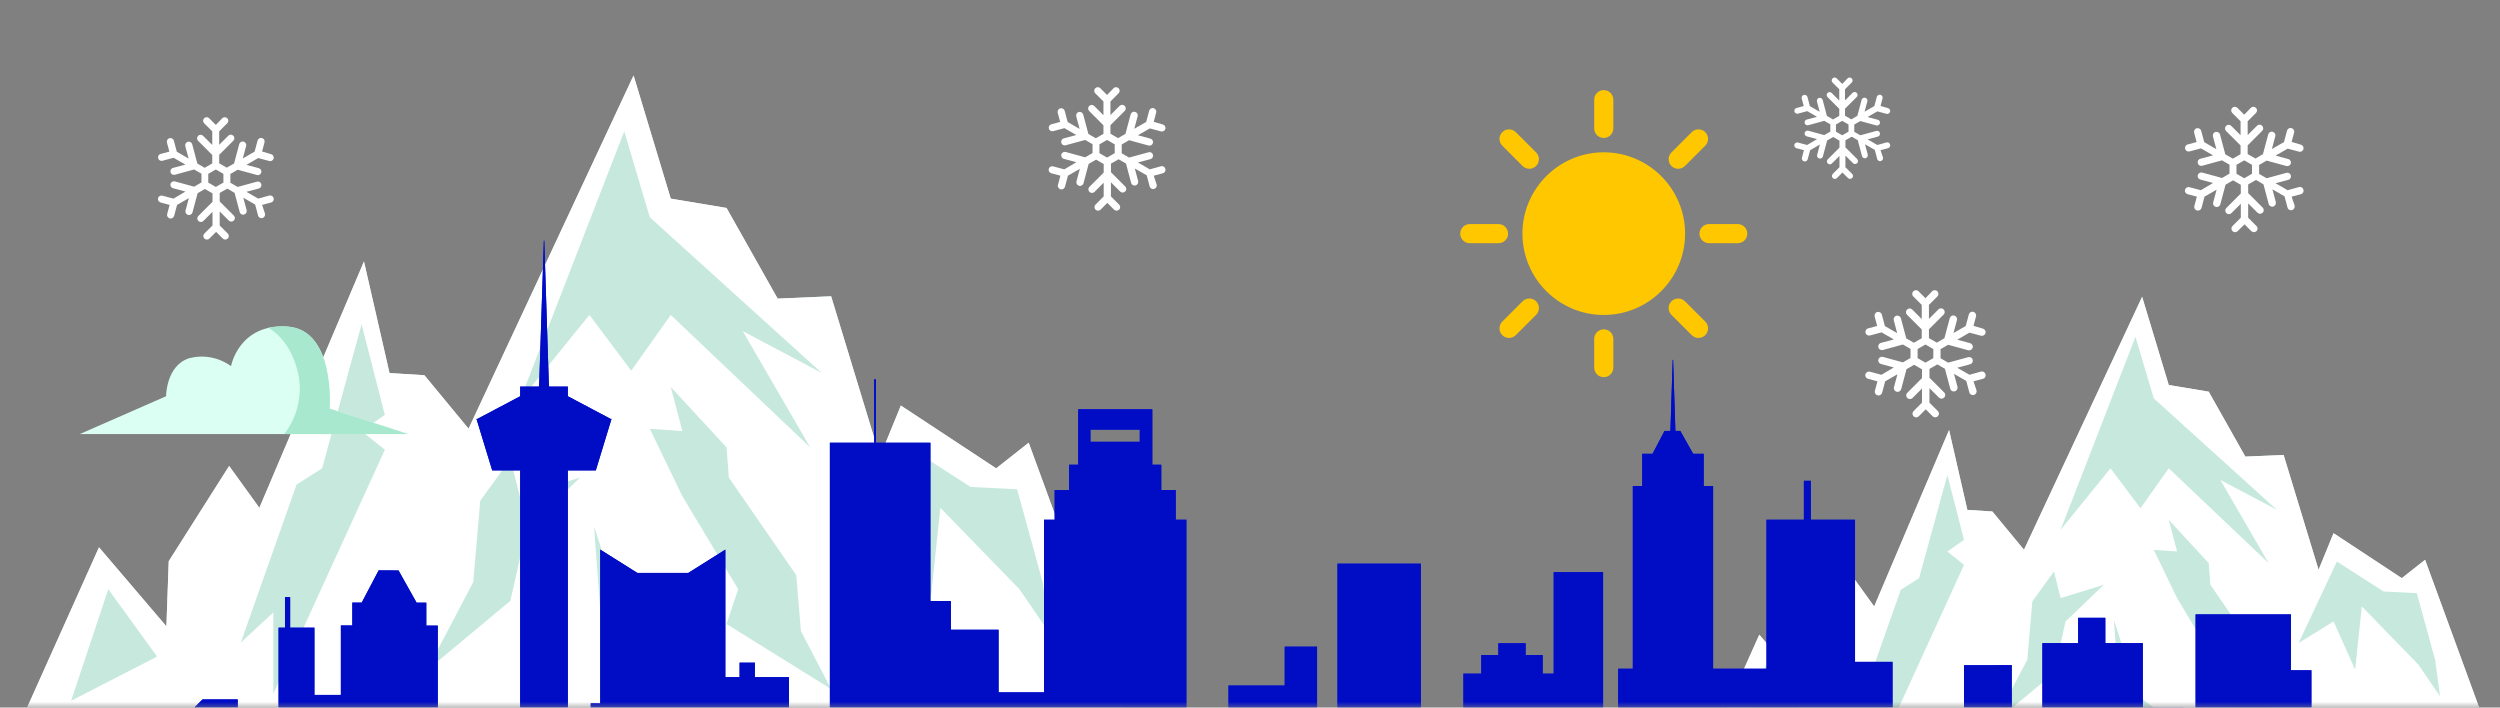
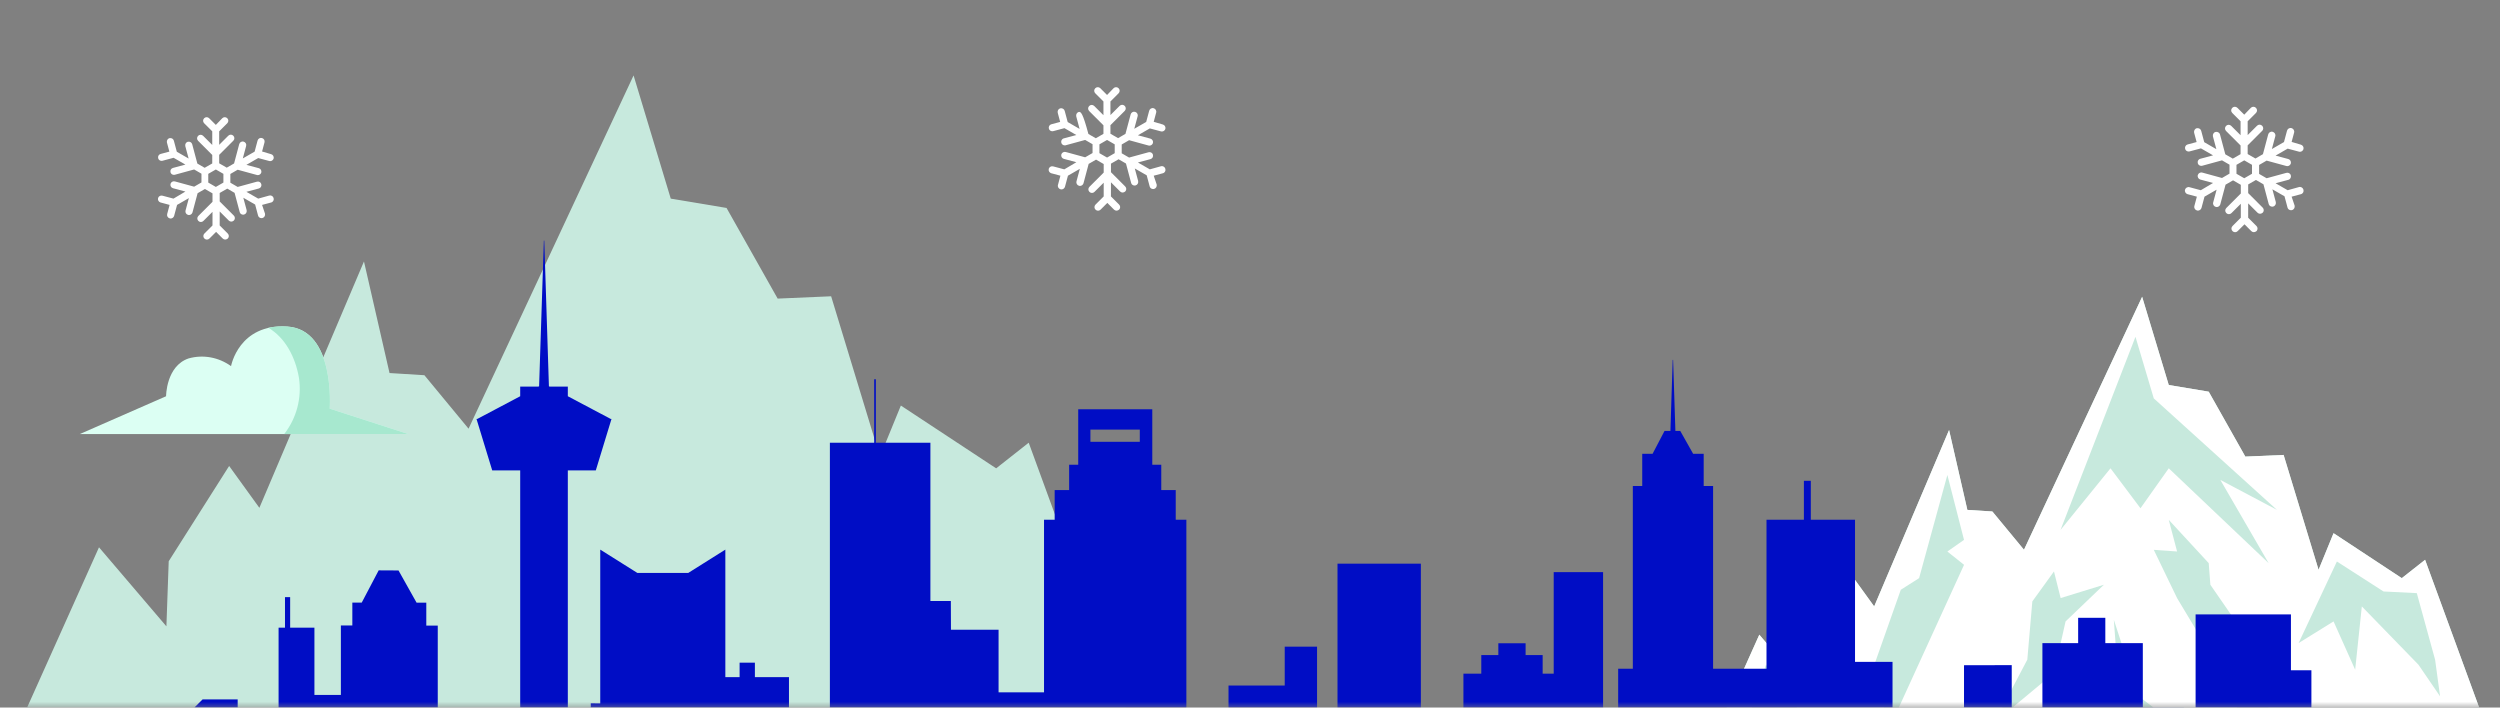
<svg xmlns="http://www.w3.org/2000/svg" width="212" height="60" viewBox="0 0 212 60" fill="none">
  <rect x="0" y="0" width="212" height="60" fill="#808080" stroke="none" />
  <mask id="mask0_754_1276" style="mask-type:alpha" maskUnits="userSpaceOnUse" x="0" y="0" width="212" height="60">
    <rect width="212" height="60" transform="matrix(-1 0 0 1 212 0)" fill="#D9D9D9" />
  </mask>
  <g mask="url(#mask0_754_1276)">
    <path d="M84.474 39.715L76.393 34.391L74.619 38.725L70.48 25.125L65.945 25.321L61.611 17.634L56.88 16.844L53.727 6.396L39.734 36.353L35.988 31.818L33.032 31.634L30.865 22.171L21.995 43.063L19.431 39.513L14.307 47.593L14.111 53.114L8.395 46.412L1.496 61.787H96.103L87.234 37.542L84.474 39.715Z" fill="#C7E9DD" />
-     <path d="M84.474 39.715L76.393 34.391L74.619 38.725L70.48 25.125L65.945 25.321L61.611 17.634L56.88 16.844L53.727 6.396L39.734 36.353L35.988 31.818L33.032 31.634L30.865 22.171L21.995 43.063L19.431 39.513L14.307 47.593L14.111 53.114L8.395 46.412L1.496 61.787H96.103L87.234 37.542L84.474 39.715ZM6.03 59.425L9.183 49.962L13.321 55.679L6.03 59.425ZM32.639 38.136L23.176 58.831V51.933L20.416 54.497L25.147 41.092L27.315 39.714L30.664 27.496L32.635 35.184L30.664 36.562L32.639 38.136ZM44.661 44.838L43.282 50.947L36.188 56.861L40.13 49.369L40.723 42.471L43.286 38.921L44.076 42.074L49.199 40.496L44.661 44.838ZM44.068 33.998L52.937 11.135L55.105 18.427L69.691 31.63L62.989 28.085L68.705 37.94L56.879 26.707L53.53 31.438L49.981 26.707L44.068 33.998ZM51.163 55.286L50.373 44.642L53.33 53.708L60.032 58.832L51.163 55.286ZM61.611 52.919L62.596 49.962L57.865 42.079L55.105 36.362L57.865 36.558L56.88 32.813L61.611 37.936L61.807 40.5L67.524 48.777L67.916 53.508L70.48 58.435L61.611 52.919ZM89.008 53.708L86.445 49.962L79.742 43.064L78.953 50.555L76.393 44.839L72.255 47.403L76.79 37.744L82.31 41.293L86.252 41.49L88.419 49.374L89.008 53.708Z" fill="white" />
    <path d="M203.671 49.027L197.885 45.214L196.614 48.318L193.651 38.579L190.403 38.719L187.299 33.214L183.911 32.649L181.653 25.167L171.633 46.619L168.95 43.372L166.833 43.24L165.281 36.464L158.93 51.424L157.094 48.883L153.424 54.669L153.284 58.622L149.19 53.822L144.25 64.833H212L205.648 47.471L203.671 49.027Z" fill="#C7E9DD" />
    <path d="M203.671 49.027L197.885 45.214L196.614 48.318L193.651 38.579L190.403 38.719L187.299 33.214L183.911 32.649L181.653 25.167L171.633 46.619L168.95 43.372L166.833 43.24L165.281 36.464L158.93 51.424L157.094 48.883L153.424 54.669L153.284 58.622L149.19 53.822L144.25 64.833H212L205.648 47.471L203.671 49.027ZM147.497 63.141L149.755 56.365L152.718 60.459L147.497 63.141ZM166.552 47.896L159.776 62.717V57.776L157.799 59.612L161.187 50.013L162.739 49.026L165.137 40.277L166.549 45.782L165.137 46.769L166.552 47.896ZM175.161 52.696L174.174 57.071L169.093 61.305L171.916 55.94L172.341 51L174.177 48.459L174.742 50.716L178.411 49.586L175.161 52.696ZM174.736 44.933L181.088 28.561L182.64 33.782L193.085 43.237L188.286 40.698L192.38 47.755L183.911 39.712L181.513 43.1L178.971 39.712L174.736 44.933ZM179.817 60.178L179.252 52.555L181.369 59.047L186.168 62.717L179.817 60.178ZM187.299 58.483L188.005 56.365L184.617 50.719L182.64 46.626L184.617 46.766L183.911 44.084L187.299 47.753L187.44 49.589L191.533 55.516L191.815 58.904L193.651 62.433L187.299 58.483ZM206.919 59.048L205.083 56.365L200.283 51.425L199.718 56.79L197.885 52.696L194.922 54.532L198.169 47.615L202.122 50.157L204.945 50.298L206.497 55.944L206.919 59.048Z" fill="white" />
-     <path d="M206.256 73.46H201.201V70.186H196.007V56.838H194.272V52.102H186.187V63.438H185.18V59.99H181.711V54.54H178.531V52.389H176.227V54.54H173.196V63.438H172.618V63.865H170.595V56.403L166.548 56.412V63.873H160.486V56.124H157.306V44.074H153.557V40.774H152.97V44.074H149.799V56.708H145.27V41.21H144.473V38.484H143.58L142.485 36.543H142.073L141.88 30.518H141.845L141.652 36.543H141.153L140.137 38.484H139.261V41.21H138.464V56.708H137.22V60.295L135.941 60.286V48.515H131.754V57.126H130.817V55.55H129.371V54.549H127.059V55.55H125.613V57.126H124.098V59.999H120.489V47.801H113.42V61.575H111.686V54.836H108.944V58.136H104.178V62.446H100.604V44.075H99.702V41.558H98.476V39.408H97.714V34.706H91.433V39.408H90.662V41.558H89.436V44.075H88.533V58.711H84.679V53.4H80.641L80.632 50.962H78.898V37.544H74.272V32.164H74.132V37.544H70.374V61.009H66.905V57.421H64.015V56.194H62.718V57.421H61.509V46.607L58.365 48.584H54.046L50.901 46.607V59.65L50.096 59.642V66.964H48.151V39.887H50.525L51.856 35.525H51.786L48.151 33.601V32.782H46.6L46.548 32.756L46.154 20.401H46.119L45.716 32.756L45.654 32.782H44.113V33.601L40.477 35.525H40.407L41.739 39.887H44.113V66.964H43.228V61.801H40.048V65.249H38.174V66.973H37.122V53.051H36.15V51.109H35.327L33.794 48.375L32.112 48.366L30.675 51.1H29.878V53.042H28.906V58.928H26.663V53.225H24.605V50.639H24.167V53.225H23.624V63.02H20.155V59.311H17.177L15.609 60.869V64.204H13.778L12.692 62.497V60.547L11.509 60.538V62.471H9.556V60.538H8.145V64.848H5.78V73.459H5.736L5.745 78.1H206.264V73.459L206.256 73.46ZM96.654 36.43V37.467H92.467V36.43H96.654Z" fill="#0513D3" />
    <path d="M206.256 73.46H201.201V70.186H196.007V56.838H194.272V52.102H186.187V63.438H185.18V59.99H181.711V54.54H178.531V52.389H176.227V54.54H173.196V63.438H172.618V63.865H170.595V56.403L166.548 56.412V63.873H160.486V56.124H157.306V44.074H153.557V40.774H152.97V44.074H149.799V56.708H145.27V41.21H144.473V38.484H143.58L142.485 36.543H142.073L141.88 30.518H141.845L141.652 36.543H141.153L140.137 38.484H139.261V41.21H138.464V56.708H137.22V60.295L135.941 60.286V48.515H131.754V57.126H130.817V55.55H129.371V54.549H127.059V55.55H125.613V57.126H124.098V59.999H120.489V47.801H113.42V61.575H111.686V54.836H108.944V58.136H104.178V62.446H100.604V44.075H99.702V41.558H98.476V39.408H97.714V34.706H91.433V39.408H90.662V41.558H89.436V44.075H88.533V58.711H84.679V53.4H80.641L80.632 50.962H78.898V37.544H74.272V32.164H74.132V37.544H70.374V61.009H66.905V57.421H64.015V56.194H62.718V57.421H61.509V46.607L58.365 48.584H54.046L50.901 46.607V59.65L50.096 59.642V66.964H48.151V39.887H50.525L51.856 35.525H51.786L48.151 33.601V32.782H46.6L46.548 32.756L46.154 20.401H46.119L45.716 32.756L45.654 32.782H44.113V33.601L40.477 35.525H40.407L41.739 39.887H44.113V66.964H43.228V61.801H40.048V65.249H38.174V66.973H37.122V53.051H36.15V51.109H35.327L33.794 48.375L32.112 48.366L30.675 51.1H29.878V53.042H28.906V58.928H26.663V53.225H24.605V50.639H24.167V53.225H23.624V63.02H20.155V59.311H17.177L15.609 60.869V64.204H13.778L12.692 62.497V60.547L11.509 60.538V62.471H9.556V60.538H8.145V64.848H5.78V73.459H5.736L5.745 78.1H206.264V73.459L206.256 73.46ZM96.654 36.43V37.467H92.467V36.43H96.654Z" fill="#000DC5" />
    <path d="M22.833 16.582L21.897 16.843L20.895 16.266L21.951 15.983C22.115 15.939 22.202 15.776 22.158 15.613C22.114 15.449 21.951 15.362 21.788 15.406L20.154 15.852L19.534 15.493V14.752L20.154 14.393L21.788 14.84C21.81 14.851 21.842 14.851 21.864 14.851C21.995 14.851 22.115 14.764 22.158 14.633C22.201 14.47 22.104 14.306 21.951 14.263L20.895 13.979L21.897 13.402L22.833 13.653C22.855 13.664 22.888 13.664 22.91 13.664C23.04 13.664 23.16 13.577 23.203 13.446C23.247 13.283 23.149 13.119 22.997 13.076L22.224 12.847L22.43 12.073C22.474 11.91 22.376 11.747 22.212 11.703C22.049 11.66 21.886 11.758 21.842 11.921L21.592 12.858L20.59 13.435L20.873 12.379C20.917 12.216 20.819 12.052 20.655 12.009C20.492 11.965 20.329 12.063 20.285 12.226L19.85 13.86L19.229 14.219L18.587 13.849V13.13L19.785 11.933C19.905 11.813 19.905 11.628 19.785 11.508C19.665 11.388 19.48 11.388 19.36 11.508L18.587 12.281L18.587 11.137L19.273 10.451C19.393 10.331 19.393 10.146 19.273 10.027C19.153 9.907 18.968 9.907 18.848 10.027L18.303 10.593L17.737 10.027C17.617 9.907 17.432 9.907 17.312 10.027C17.193 10.146 17.193 10.332 17.312 10.451L17.999 11.137V12.292L17.225 11.518C17.105 11.398 16.92 11.398 16.801 11.518C16.681 11.638 16.681 11.823 16.801 11.943L17.999 13.141V13.86L17.356 14.23L16.736 13.87L16.3 12.237C16.257 12.073 16.093 11.986 15.93 12.019C15.767 12.062 15.68 12.226 15.712 12.389L15.996 13.445L14.994 12.868L14.743 11.931C14.7 11.768 14.537 11.681 14.373 11.714C14.21 11.757 14.123 11.92 14.155 12.084L14.362 12.857L13.621 13.054C13.457 13.097 13.37 13.261 13.414 13.424C13.447 13.555 13.566 13.642 13.708 13.642C13.73 13.642 13.762 13.642 13.784 13.631L14.721 13.38L15.723 13.957L14.666 14.241C14.503 14.284 14.416 14.447 14.46 14.611C14.492 14.741 14.612 14.829 14.754 14.829C14.775 14.829 14.808 14.829 14.83 14.818L16.463 14.371L17.084 14.73V15.471L16.463 15.83L14.83 15.384C14.666 15.34 14.503 15.438 14.46 15.59C14.416 15.754 14.514 15.917 14.666 15.96L15.723 16.244L14.71 16.843L13.773 16.593C13.61 16.549 13.446 16.647 13.403 16.799C13.36 16.963 13.457 17.126 13.61 17.169L14.383 17.376L14.176 18.149C14.133 18.313 14.231 18.476 14.394 18.52C14.416 18.531 14.448 18.531 14.47 18.531C14.601 18.531 14.721 18.443 14.764 18.313L15.015 17.376L16.016 16.799L15.733 17.855C15.69 18.018 15.788 18.182 15.951 18.225C15.973 18.236 16.005 18.236 16.027 18.236C16.158 18.236 16.278 18.149 16.321 18.018L16.757 16.385L17.377 16.026L18.02 16.396V17.114L16.822 18.312C16.702 18.432 16.702 18.617 16.822 18.737C16.942 18.857 17.127 18.857 17.246 18.737L18.02 17.964V19.118L17.333 19.804C17.213 19.924 17.213 20.109 17.333 20.229C17.453 20.349 17.638 20.349 17.758 20.229L18.324 19.663L18.89 20.229C18.945 20.283 19.021 20.316 19.097 20.316C19.173 20.316 19.249 20.283 19.315 20.229C19.435 20.109 19.435 19.924 19.315 19.804L18.629 19.118L18.63 17.932L19.403 18.705C19.458 18.76 19.534 18.793 19.61 18.793C19.686 18.793 19.762 18.76 19.828 18.705C19.948 18.585 19.948 18.4 19.828 18.281L18.63 17.083V16.364L19.272 15.994L19.893 16.354L20.328 17.987C20.361 18.118 20.481 18.205 20.622 18.205C20.644 18.205 20.677 18.205 20.698 18.194C20.862 18.15 20.949 17.987 20.916 17.824L20.633 16.767L21.635 17.345L21.885 18.281C21.918 18.412 22.038 18.499 22.179 18.499C22.201 18.499 22.234 18.499 22.255 18.488C22.419 18.445 22.506 18.281 22.473 18.118L22.224 17.377L22.997 17.17C23.16 17.127 23.247 16.963 23.203 16.8C23.16 16.636 22.997 16.539 22.833 16.582ZM18.303 15.852L17.661 15.482V14.742L18.303 14.372L18.945 14.742V15.482L18.303 15.852Z" fill="white" />
-     <path d="M159.974 12.078L159.198 12.295L158.369 11.816L159.244 11.582C159.379 11.546 159.451 11.411 159.415 11.275C159.379 11.14 159.244 11.068 159.108 11.104L157.755 11.474L157.241 11.176V10.563L157.755 10.265L159.108 10.635C159.126 10.644 159.153 10.644 159.171 10.644C159.279 10.644 159.379 10.572 159.415 10.464C159.451 10.329 159.37 10.193 159.244 10.157L158.369 9.923L159.198 9.444L159.974 9.652C159.992 9.661 160.019 9.661 160.037 9.661C160.146 9.661 160.245 9.589 160.281 9.481C160.317 9.345 160.236 9.21 160.11 9.174L159.469 8.984L159.64 8.344C159.676 8.208 159.595 8.073 159.46 8.037C159.325 8.001 159.189 8.082 159.153 8.218L158.946 8.993L158.116 9.472L158.351 8.597C158.387 8.461 158.306 8.326 158.17 8.29C158.035 8.254 157.9 8.335 157.864 8.471L157.503 9.824L156.989 10.121L156.457 9.815V9.219L157.449 8.227C157.548 8.128 157.548 7.974 157.449 7.875C157.35 7.776 157.196 7.776 157.097 7.875L156.457 8.516L156.457 7.568L157.025 7C157.124 6.901 157.124 6.747 157.025 6.648C156.925 6.549 156.772 6.549 156.673 6.648L156.222 7.117L155.753 6.648C155.654 6.549 155.5 6.549 155.401 6.648C155.302 6.748 155.302 6.901 155.401 7L155.97 7.568V8.525L155.329 7.884C155.23 7.785 155.076 7.785 154.977 7.884C154.878 7.983 154.878 8.137 154.977 8.236L155.97 9.228V9.823L155.438 10.13L154.923 9.832L154.563 8.479C154.527 8.344 154.391 8.272 154.256 8.299C154.121 8.335 154.049 8.47 154.076 8.605L154.31 9.48L153.481 9.002L153.273 8.226C153.237 8.091 153.102 8.019 152.967 8.046C152.831 8.082 152.759 8.217 152.786 8.352L152.957 8.993L152.343 9.156C152.208 9.192 152.136 9.327 152.172 9.462C152.199 9.571 152.298 9.643 152.415 9.643C152.433 9.643 152.461 9.643 152.479 9.634L153.254 9.426L154.084 9.904L153.209 10.139C153.074 10.175 153.002 10.31 153.038 10.445C153.065 10.554 153.164 10.626 153.282 10.626C153.3 10.626 153.327 10.626 153.345 10.617L154.698 10.247L155.212 10.544V11.158L154.698 11.456L153.345 11.086C153.209 11.05 153.074 11.131 153.038 11.257C153.002 11.392 153.083 11.527 153.209 11.563L154.084 11.798L153.245 12.295L152.469 12.087C152.334 12.051 152.199 12.132 152.163 12.258C152.127 12.394 152.208 12.529 152.334 12.565L152.975 12.736L152.803 13.377C152.767 13.512 152.849 13.647 152.984 13.683C153.002 13.692 153.029 13.692 153.047 13.692C153.155 13.692 153.254 13.62 153.29 13.512L153.498 12.736L154.328 12.258L154.093 13.133C154.057 13.268 154.138 13.403 154.273 13.439C154.291 13.448 154.319 13.448 154.336 13.448C154.445 13.448 154.544 13.376 154.58 13.268L154.941 11.915L155.455 11.617L155.987 11.924V12.519L154.995 13.512C154.895 13.611 154.895 13.764 154.995 13.863C155.094 13.963 155.247 13.963 155.346 13.863L155.987 13.223V14.179L155.419 14.747C155.319 14.847 155.319 15 155.419 15.099C155.518 15.198 155.671 15.198 155.77 15.099L156.239 14.63L156.708 15.099C156.753 15.144 156.816 15.171 156.879 15.171C156.942 15.171 157.005 15.144 157.06 15.099C157.159 15 157.159 14.846 157.06 14.747L156.491 14.179L156.492 13.197L157.133 13.837C157.178 13.882 157.241 13.909 157.304 13.909C157.367 13.909 157.43 13.882 157.485 13.837C157.584 13.738 157.584 13.585 157.485 13.486L156.492 12.493V11.898L157.024 11.591L157.539 11.889L157.899 13.242C157.926 13.35 158.026 13.422 158.143 13.422C158.161 13.422 158.188 13.422 158.206 13.413C158.341 13.377 158.413 13.242 158.386 13.107L158.152 12.232L158.981 12.71L159.189 13.486C159.216 13.594 159.315 13.666 159.432 13.666C159.45 13.666 159.478 13.666 159.495 13.657C159.631 13.621 159.703 13.486 159.676 13.351L159.469 12.737L160.11 12.566C160.245 12.53 160.317 12.394 160.281 12.259C160.245 12.123 160.11 12.042 159.974 12.078ZM156.222 11.474L155.69 11.167V10.554L156.222 10.248L156.754 10.554V11.167L156.222 11.474Z" fill="white" />
-     <path d="M167.986 31.511L167.012 31.782L165.972 31.183L167.069 30.888C167.239 30.843 167.329 30.674 167.284 30.504C167.239 30.334 167.069 30.244 166.899 30.289L165.202 30.753L164.558 30.38V29.61L165.202 29.237L166.899 29.701C166.922 29.712 166.956 29.712 166.978 29.712C167.114 29.712 167.239 29.622 167.284 29.486C167.329 29.316 167.227 29.147 167.069 29.102L165.972 28.807L167.012 28.208L167.986 28.468C168.008 28.479 168.042 28.479 168.065 28.479C168.2 28.479 168.325 28.389 168.37 28.253C168.415 28.083 168.313 27.914 168.155 27.869L167.352 27.631L167.567 26.827C167.612 26.657 167.51 26.488 167.34 26.443C167.171 26.398 167.001 26.499 166.956 26.669L166.696 27.642L165.655 28.242L165.949 27.144C165.994 26.975 165.893 26.805 165.723 26.76C165.553 26.715 165.384 26.817 165.339 26.986L164.886 28.683L164.241 29.056L163.574 28.672V27.925L164.818 26.681C164.943 26.556 164.943 26.364 164.818 26.24C164.694 26.115 164.502 26.115 164.377 26.24L163.574 27.043L163.574 25.855L164.286 25.142C164.411 25.017 164.411 24.825 164.286 24.701C164.162 24.576 163.969 24.576 163.845 24.701L163.279 25.289L162.691 24.701C162.566 24.576 162.374 24.576 162.25 24.701C162.125 24.825 162.125 25.017 162.25 25.142L162.963 25.855V27.054L162.159 26.25C162.035 26.126 161.843 26.126 161.718 26.25C161.594 26.375 161.594 26.567 161.718 26.692L162.963 27.936V28.683L162.296 29.067L161.651 28.694L161.198 26.997C161.153 26.827 160.984 26.736 160.814 26.771C160.644 26.816 160.554 26.985 160.588 27.155L160.882 28.252L159.841 27.653L159.581 26.68C159.536 26.51 159.366 26.419 159.196 26.453C159.027 26.498 158.936 26.668 158.97 26.838L159.185 27.641L158.415 27.846C158.245 27.891 158.154 28.061 158.2 28.23C158.234 28.366 158.358 28.456 158.505 28.456C158.528 28.456 158.562 28.456 158.584 28.445L159.558 28.185L160.598 28.784L159.501 29.079C159.331 29.124 159.241 29.293 159.286 29.463C159.32 29.599 159.444 29.689 159.592 29.689C159.614 29.689 159.648 29.689 159.671 29.678L161.368 29.214L162.012 29.587V30.357L161.368 30.73L159.671 30.266C159.501 30.221 159.331 30.323 159.286 30.481C159.241 30.651 159.343 30.82 159.501 30.865L160.598 31.16L159.546 31.782L158.573 31.522C158.403 31.477 158.234 31.578 158.188 31.737C158.143 31.906 158.245 32.076 158.403 32.121L159.207 32.336L158.992 33.139C158.947 33.309 159.048 33.479 159.218 33.524C159.241 33.535 159.275 33.535 159.297 33.535C159.433 33.535 159.558 33.445 159.603 33.309L159.863 32.336L160.904 31.736L160.609 32.834C160.564 33.003 160.666 33.173 160.835 33.218C160.858 33.23 160.892 33.23 160.915 33.23C161.05 33.23 161.175 33.139 161.22 33.003L161.672 31.306L162.317 30.933L162.984 31.317V32.064L161.74 33.309C161.615 33.433 161.615 33.625 161.74 33.75C161.865 33.874 162.057 33.874 162.181 33.75L162.984 32.946V34.146L162.272 34.858C162.147 34.983 162.147 35.175 162.272 35.299C162.396 35.424 162.589 35.424 162.713 35.299L163.301 34.711L163.889 35.299C163.946 35.356 164.025 35.39 164.104 35.39C164.183 35.39 164.262 35.356 164.33 35.299C164.455 35.175 164.455 34.983 164.33 34.858L163.617 34.146L163.619 32.913L164.422 33.717C164.479 33.773 164.558 33.807 164.637 33.807C164.716 33.807 164.795 33.773 164.863 33.717C164.988 33.592 164.988 33.4 164.863 33.276L163.619 32.031V31.285L164.286 30.9L164.931 31.274L165.383 32.971C165.417 33.106 165.541 33.197 165.688 33.197C165.711 33.197 165.745 33.197 165.768 33.185C165.937 33.14 166.028 32.971 165.994 32.801L165.7 31.704L166.74 32.303L167.001 33.276C167.035 33.412 167.159 33.503 167.306 33.503C167.328 33.503 167.362 33.503 167.385 33.491C167.555 33.446 167.645 33.276 167.611 33.107L167.352 32.337L168.155 32.122C168.325 32.077 168.416 31.907 168.37 31.738C168.325 31.567 168.155 31.466 167.986 31.511ZM163.279 30.753L162.612 30.369V29.599L163.279 29.215L163.946 29.599V30.369L163.279 30.753Z" fill="white" />
    <path d="M194.954 15.863L193.994 16.131L192.968 15.539L194.05 15.249C194.217 15.204 194.307 15.037 194.262 14.87C194.217 14.702 194.05 14.613 193.883 14.658L192.209 15.115L191.573 14.747V13.988L192.209 13.62L193.883 14.077C193.905 14.089 193.938 14.089 193.961 14.089C194.094 14.089 194.217 13.999 194.262 13.866C194.306 13.698 194.206 13.531 194.05 13.486L192.968 13.196L193.994 12.604L194.954 12.861C194.976 12.873 195.01 12.873 195.032 12.873C195.166 12.873 195.289 12.783 195.333 12.649C195.378 12.482 195.278 12.315 195.121 12.27L194.329 12.035L194.541 11.243C194.585 11.075 194.485 10.908 194.318 10.863C194.15 10.819 193.983 10.919 193.938 11.087L193.682 12.046L192.655 12.638L192.945 11.556C192.99 11.388 192.89 11.221 192.722 11.176C192.555 11.132 192.387 11.232 192.343 11.4L191.897 13.073L191.261 13.442L190.602 13.063V12.326L191.83 11.098C191.953 10.976 191.953 10.786 191.83 10.663C191.707 10.54 191.517 10.54 191.395 10.663L190.602 11.456L190.602 10.283L191.305 9.58C191.428 9.457 191.428 9.268 191.305 9.145C191.182 9.022 190.992 9.022 190.87 9.145L190.312 9.725L189.731 9.145C189.608 9.022 189.419 9.022 189.296 9.145C189.173 9.268 189.173 9.458 189.296 9.58L190 10.283V11.466L189.207 10.674C189.084 10.551 188.894 10.551 188.772 10.674C188.649 10.797 188.649 10.986 188.772 11.109L190 12.336V13.073L189.341 13.452L188.705 13.084L188.259 11.41C188.214 11.243 188.047 11.153 187.88 11.187C187.712 11.231 187.623 11.399 187.656 11.566L187.947 12.649L186.92 12.057L186.663 11.097C186.619 10.93 186.452 10.84 186.284 10.874C186.117 10.918 186.027 11.086 186.061 11.253L186.273 12.046L185.513 12.248C185.346 12.292 185.256 12.459 185.301 12.627C185.335 12.761 185.457 12.85 185.602 12.85C185.625 12.85 185.658 12.85 185.68 12.839L186.64 12.582L187.667 13.173L186.585 13.464C186.417 13.508 186.328 13.675 186.373 13.843C186.406 13.977 186.529 14.066 186.674 14.066C186.696 14.066 186.73 14.066 186.752 14.055L188.426 13.597L189.062 13.965V14.724L188.426 15.093L186.752 14.635C186.585 14.591 186.417 14.691 186.373 14.847C186.328 15.014 186.429 15.182 186.585 15.226L187.667 15.516L186.629 16.131L185.669 15.874C185.502 15.829 185.334 15.93 185.29 16.086C185.245 16.253 185.346 16.421 185.502 16.465L186.294 16.677L186.082 17.469C186.038 17.637 186.138 17.804 186.306 17.849C186.328 17.86 186.361 17.86 186.384 17.86C186.517 17.86 186.64 17.77 186.685 17.637L186.942 16.677L187.968 16.085L187.678 17.168C187.633 17.335 187.734 17.502 187.901 17.547C187.923 17.558 187.957 17.558 187.979 17.558C188.113 17.558 188.236 17.469 188.28 17.335L188.727 15.661L189.363 15.293L190.021 15.672V16.409L188.793 17.636C188.67 17.759 188.67 17.949 188.793 18.071C188.916 18.194 189.106 18.194 189.228 18.071L190.021 17.279V18.462L189.318 19.165C189.195 19.288 189.195 19.478 189.318 19.6C189.441 19.723 189.63 19.723 189.753 19.6L190.333 19.02L190.913 19.6C190.969 19.656 191.047 19.689 191.125 19.689C191.203 19.689 191.281 19.656 191.348 19.6C191.471 19.477 191.471 19.288 191.348 19.165L190.645 18.462L190.646 17.247L191.439 18.039C191.495 18.095 191.573 18.128 191.651 18.128C191.729 18.128 191.807 18.095 191.874 18.039C191.997 17.916 191.997 17.727 191.874 17.604L190.646 16.376V15.64L191.305 15.261L191.941 15.629L192.387 17.303C192.421 17.437 192.543 17.526 192.688 17.526C192.71 17.526 192.744 17.526 192.766 17.515C192.934 17.47 193.023 17.303 192.989 17.135L192.699 16.053L193.726 16.645L193.982 17.604C194.016 17.738 194.138 17.828 194.284 17.828C194.306 17.828 194.339 17.828 194.362 17.816C194.529 17.772 194.618 17.604 194.585 17.437L194.329 16.678L195.121 16.466C195.289 16.421 195.378 16.254 195.333 16.087C195.289 15.919 195.121 15.819 194.954 15.863ZM190.312 15.115L189.653 14.736V13.977L190.312 13.598L190.97 13.977V14.736L190.312 15.115Z" fill="white" />
-     <path d="M98.45 14.098L97.505 14.361L96.494 13.779L97.56 13.493C97.725 13.449 97.813 13.284 97.768 13.12C97.725 12.955 97.56 12.867 97.395 12.911L95.747 13.362L95.121 12.999V12.252L95.747 11.889L97.395 12.34C97.417 12.351 97.45 12.351 97.472 12.351C97.604 12.351 97.725 12.263 97.768 12.131C97.812 11.966 97.713 11.802 97.56 11.758L96.494 11.472L97.505 10.889L98.45 11.142C98.472 11.153 98.505 11.153 98.527 11.153C98.659 11.153 98.78 11.065 98.823 10.934C98.867 10.769 98.769 10.604 98.615 10.56L97.835 10.329L98.043 9.549C98.087 9.384 97.988 9.219 97.823 9.175C97.659 9.131 97.494 9.23 97.45 9.395L97.197 10.34L96.186 10.922L96.472 9.857C96.516 9.692 96.417 9.527 96.252 9.483C96.088 9.44 95.923 9.538 95.879 9.703L95.439 11.351L94.813 11.714L94.165 11.341V10.615L95.374 9.406C95.495 9.285 95.495 9.099 95.374 8.978C95.253 8.857 95.066 8.857 94.945 8.978L94.165 9.758L94.165 8.604L94.857 7.911C94.978 7.79 94.978 7.604 94.857 7.483C94.736 7.362 94.549 7.362 94.429 7.483L93.879 8.054L93.308 7.483C93.186 7.362 93 7.362 92.879 7.483C92.758 7.604 92.758 7.791 92.879 7.911L93.572 8.604V9.769L92.791 8.988C92.67 8.867 92.484 8.867 92.363 8.988C92.242 9.109 92.242 9.296 92.363 9.417L93.572 10.626V11.351L92.923 11.724L92.297 11.362L91.858 9.713C91.814 9.549 91.649 9.461 91.484 9.494C91.319 9.537 91.231 9.702 91.264 9.867L91.55 10.933L90.54 10.35L90.287 9.405C90.243 9.24 90.078 9.152 89.913 9.185C89.749 9.229 89.66 9.394 89.694 9.559L89.902 10.339L89.154 10.538C88.989 10.582 88.901 10.746 88.945 10.911C88.978 11.043 89.099 11.131 89.242 11.131C89.264 11.131 89.297 11.131 89.319 11.12L90.264 10.867L91.275 11.45L90.209 11.735C90.044 11.779 89.956 11.944 90 12.109C90.034 12.241 90.154 12.329 90.297 12.329C90.319 12.329 90.352 12.329 90.374 12.317L92.022 11.867L92.648 12.229V12.977L92.022 13.339L90.374 12.889C90.209 12.845 90.044 12.944 90 13.097C89.957 13.262 90.055 13.427 90.209 13.471L91.275 13.757L90.253 14.361L89.308 14.109C89.143 14.065 88.978 14.164 88.934 14.317C88.891 14.482 88.989 14.647 89.143 14.691L89.923 14.899L89.715 15.68C89.671 15.844 89.769 16.009 89.934 16.053C89.956 16.064 89.989 16.064 90.011 16.064C90.143 16.064 90.264 15.976 90.308 15.844L90.561 14.899L91.571 14.317L91.285 15.383C91.242 15.547 91.341 15.712 91.505 15.756C91.527 15.767 91.56 15.767 91.582 15.767C91.714 15.767 91.835 15.679 91.879 15.547L92.318 13.899L92.945 13.536L93.593 13.91V14.635L92.384 15.844C92.263 15.965 92.263 16.152 92.384 16.272C92.505 16.393 92.692 16.393 92.812 16.272L93.593 15.492V16.657L92.9 17.349C92.779 17.47 92.779 17.657 92.9 17.778C93.021 17.899 93.208 17.899 93.329 17.778L93.9 17.206L94.471 17.778C94.526 17.832 94.603 17.866 94.68 17.866C94.757 17.866 94.833 17.832 94.9 17.778C95.021 17.657 95.021 17.47 94.9 17.349L94.207 16.657L94.209 15.46L94.989 16.241C95.044 16.295 95.121 16.328 95.197 16.328C95.274 16.328 95.351 16.295 95.417 16.241C95.538 16.119 95.538 15.933 95.417 15.812L94.209 14.603V13.878L94.857 13.505L95.483 13.867L95.922 15.515C95.955 15.647 96.076 15.735 96.219 15.735C96.241 15.735 96.274 15.735 96.296 15.724C96.461 15.68 96.549 15.515 96.516 15.351L96.23 14.285L97.24 14.867L97.493 15.813C97.526 15.944 97.647 16.032 97.79 16.032C97.812 16.032 97.845 16.032 97.867 16.021C98.031 15.977 98.12 15.813 98.087 15.648L97.835 14.9L98.615 14.691C98.78 14.648 98.868 14.483 98.823 14.318C98.78 14.153 98.615 14.054 98.45 14.098ZM93.879 13.362L93.231 12.988V12.241L93.879 11.868L94.527 12.241V12.988L93.879 13.362Z" fill="white" />
+     <path d="M98.45 14.098L97.505 14.361L96.494 13.779L97.56 13.493C97.725 13.449 97.813 13.284 97.768 13.12C97.725 12.955 97.56 12.867 97.395 12.911L95.747 13.362L95.121 12.999V12.252L95.747 11.889L97.395 12.34C97.417 12.351 97.45 12.351 97.472 12.351C97.604 12.351 97.725 12.263 97.768 12.131C97.812 11.966 97.713 11.802 97.56 11.758L96.494 11.472L97.505 10.889L98.45 11.142C98.472 11.153 98.505 11.153 98.527 11.153C98.659 11.153 98.78 11.065 98.823 10.934C98.867 10.769 98.769 10.604 98.615 10.56L97.835 10.329L98.043 9.549C98.087 9.384 97.988 9.219 97.823 9.175C97.659 9.131 97.494 9.23 97.45 9.395L97.197 10.34L96.186 10.922L96.472 9.857C96.516 9.692 96.417 9.527 96.252 9.483C96.088 9.44 95.923 9.538 95.879 9.703L95.439 11.351L94.813 11.714L94.165 11.341V10.615L95.374 9.406C95.495 9.285 95.495 9.099 95.374 8.978C95.253 8.857 95.066 8.857 94.945 8.978L94.165 9.758L94.165 8.604L94.857 7.911C94.978 7.79 94.978 7.604 94.857 7.483C94.736 7.362 94.549 7.362 94.429 7.483L93.879 8.054L93.308 7.483C93.186 7.362 93 7.362 92.879 7.483C92.758 7.604 92.758 7.791 92.879 7.911L93.572 8.604V9.769L92.791 8.988C92.67 8.867 92.484 8.867 92.363 8.988C92.242 9.109 92.242 9.296 92.363 9.417L93.572 10.626V11.351L92.923 11.724L92.297 11.362C91.814 9.549 91.649 9.461 91.484 9.494C91.319 9.537 91.231 9.702 91.264 9.867L91.55 10.933L90.54 10.35L90.287 9.405C90.243 9.24 90.078 9.152 89.913 9.185C89.749 9.229 89.66 9.394 89.694 9.559L89.902 10.339L89.154 10.538C88.989 10.582 88.901 10.746 88.945 10.911C88.978 11.043 89.099 11.131 89.242 11.131C89.264 11.131 89.297 11.131 89.319 11.12L90.264 10.867L91.275 11.45L90.209 11.735C90.044 11.779 89.956 11.944 90 12.109C90.034 12.241 90.154 12.329 90.297 12.329C90.319 12.329 90.352 12.329 90.374 12.317L92.022 11.867L92.648 12.229V12.977L92.022 13.339L90.374 12.889C90.209 12.845 90.044 12.944 90 13.097C89.957 13.262 90.055 13.427 90.209 13.471L91.275 13.757L90.253 14.361L89.308 14.109C89.143 14.065 88.978 14.164 88.934 14.317C88.891 14.482 88.989 14.647 89.143 14.691L89.923 14.899L89.715 15.68C89.671 15.844 89.769 16.009 89.934 16.053C89.956 16.064 89.989 16.064 90.011 16.064C90.143 16.064 90.264 15.976 90.308 15.844L90.561 14.899L91.571 14.317L91.285 15.383C91.242 15.547 91.341 15.712 91.505 15.756C91.527 15.767 91.56 15.767 91.582 15.767C91.714 15.767 91.835 15.679 91.879 15.547L92.318 13.899L92.945 13.536L93.593 13.91V14.635L92.384 15.844C92.263 15.965 92.263 16.152 92.384 16.272C92.505 16.393 92.692 16.393 92.812 16.272L93.593 15.492V16.657L92.9 17.349C92.779 17.47 92.779 17.657 92.9 17.778C93.021 17.899 93.208 17.899 93.329 17.778L93.9 17.206L94.471 17.778C94.526 17.832 94.603 17.866 94.68 17.866C94.757 17.866 94.833 17.832 94.9 17.778C95.021 17.657 95.021 17.47 94.9 17.349L94.207 16.657L94.209 15.46L94.989 16.241C95.044 16.295 95.121 16.328 95.197 16.328C95.274 16.328 95.351 16.295 95.417 16.241C95.538 16.119 95.538 15.933 95.417 15.812L94.209 14.603V13.878L94.857 13.505L95.483 13.867L95.922 15.515C95.955 15.647 96.076 15.735 96.219 15.735C96.241 15.735 96.274 15.735 96.296 15.724C96.461 15.68 96.549 15.515 96.516 15.351L96.23 14.285L97.24 14.867L97.493 15.813C97.526 15.944 97.647 16.032 97.79 16.032C97.812 16.032 97.845 16.032 97.867 16.021C98.031 15.977 98.12 15.813 98.087 15.648L97.835 14.9L98.615 14.691C98.78 14.648 98.868 14.483 98.823 14.318C98.78 14.153 98.615 14.054 98.45 14.098ZM93.879 13.362L93.231 12.988V12.241L93.879 11.868L94.527 12.241V12.988L93.879 13.362Z" fill="white" />
    <path d="M6.77 36.807H34.62L27.958 34.654C27.958 34.654 28.459 27.941 24.351 27.691C20.244 27.441 19.593 31.047 19.593 31.047C18.541 30.296 17.238 30.045 15.986 30.396C14.083 31.047 14.083 33.602 14.083 33.602L6.77 36.807Z" fill="#DCFFF3" />
    <path d="M25.353 32.049C25.603 33.752 25.152 35.455 24.101 36.807H34.62L27.957 34.654C27.957 34.654 28.458 27.941 24.351 27.691C23.8 27.641 23.299 27.691 22.748 27.791C24.201 28.643 25.052 30.296 25.353 32.049Z" fill="#A7E8CF" />
-     <path d="M127.074 20.624H124.64C124.191 20.624 123.828 20.261 123.828 19.813C123.828 19.364 124.191 19.001 124.64 19.001H127.074C127.522 19.001 127.885 19.364 127.885 19.813C127.885 20.261 127.522 20.624 127.074 20.624ZM129.114 25.55L127.393 27.272C127.077 27.588 127.077 28.102 127.393 28.419C127.552 28.577 127.759 28.656 127.967 28.656C128.175 28.656 128.383 28.577 128.541 28.419L130.263 26.698C130.579 26.381 130.579 25.867 130.263 25.55C129.945 25.233 129.431 25.233 129.114 25.55ZM135.999 27.927C135.551 27.927 135.188 28.29 135.188 28.738V31.172C135.188 31.621 135.551 31.984 135.999 31.984C136.448 31.984 136.811 31.621 136.811 31.172V28.738C136.811 28.29 136.448 27.927 135.999 27.927ZM142.884 25.55C142.568 25.234 142.054 25.234 141.737 25.55C141.421 25.867 141.421 26.381 141.737 26.698L143.458 28.419C143.617 28.577 143.825 28.656 144.033 28.656C144.24 28.656 144.448 28.577 144.607 28.419C144.923 28.102 144.923 27.588 144.607 27.272L142.884 25.55ZM147.359 19.001H144.925C144.477 19.001 144.114 19.364 144.114 19.813C144.114 20.261 144.477 20.624 144.925 20.624H147.359C147.808 20.624 148.171 20.261 148.171 19.813C148.171 19.364 147.808 19.001 147.359 19.001ZM142.31 14.313C142.518 14.313 142.726 14.234 142.884 14.076L144.606 12.355C144.922 12.038 144.922 11.524 144.606 11.207C144.289 10.891 143.775 10.891 143.458 11.207L141.737 12.929C141.421 13.245 141.421 13.759 141.737 14.076C141.895 14.233 142.103 14.313 142.31 14.313ZM135.999 11.698C136.448 11.698 136.811 11.335 136.811 10.887V8.453C136.811 8.004 136.448 7.641 135.999 7.641C135.551 7.641 135.188 8.004 135.188 8.453V10.887C135.188 11.335 135.551 11.698 135.999 11.698ZM135.999 12.916C132.196 12.916 129.103 16.009 129.103 19.812C129.103 23.616 132.196 26.709 135.999 26.709C139.803 26.709 142.896 23.616 142.896 19.812C142.896 16.009 139.803 12.916 135.999 12.916ZM129.114 14.075C129.273 14.233 129.481 14.312 129.689 14.312C129.896 14.312 130.104 14.233 130.263 14.075C130.579 13.758 130.579 13.244 130.263 12.928L128.541 11.207C128.225 10.89 127.711 10.89 127.394 11.207C127.078 11.523 127.078 12.037 127.394 12.354L129.114 14.075Z" fill="#FFC700" />
  </g>
</svg>